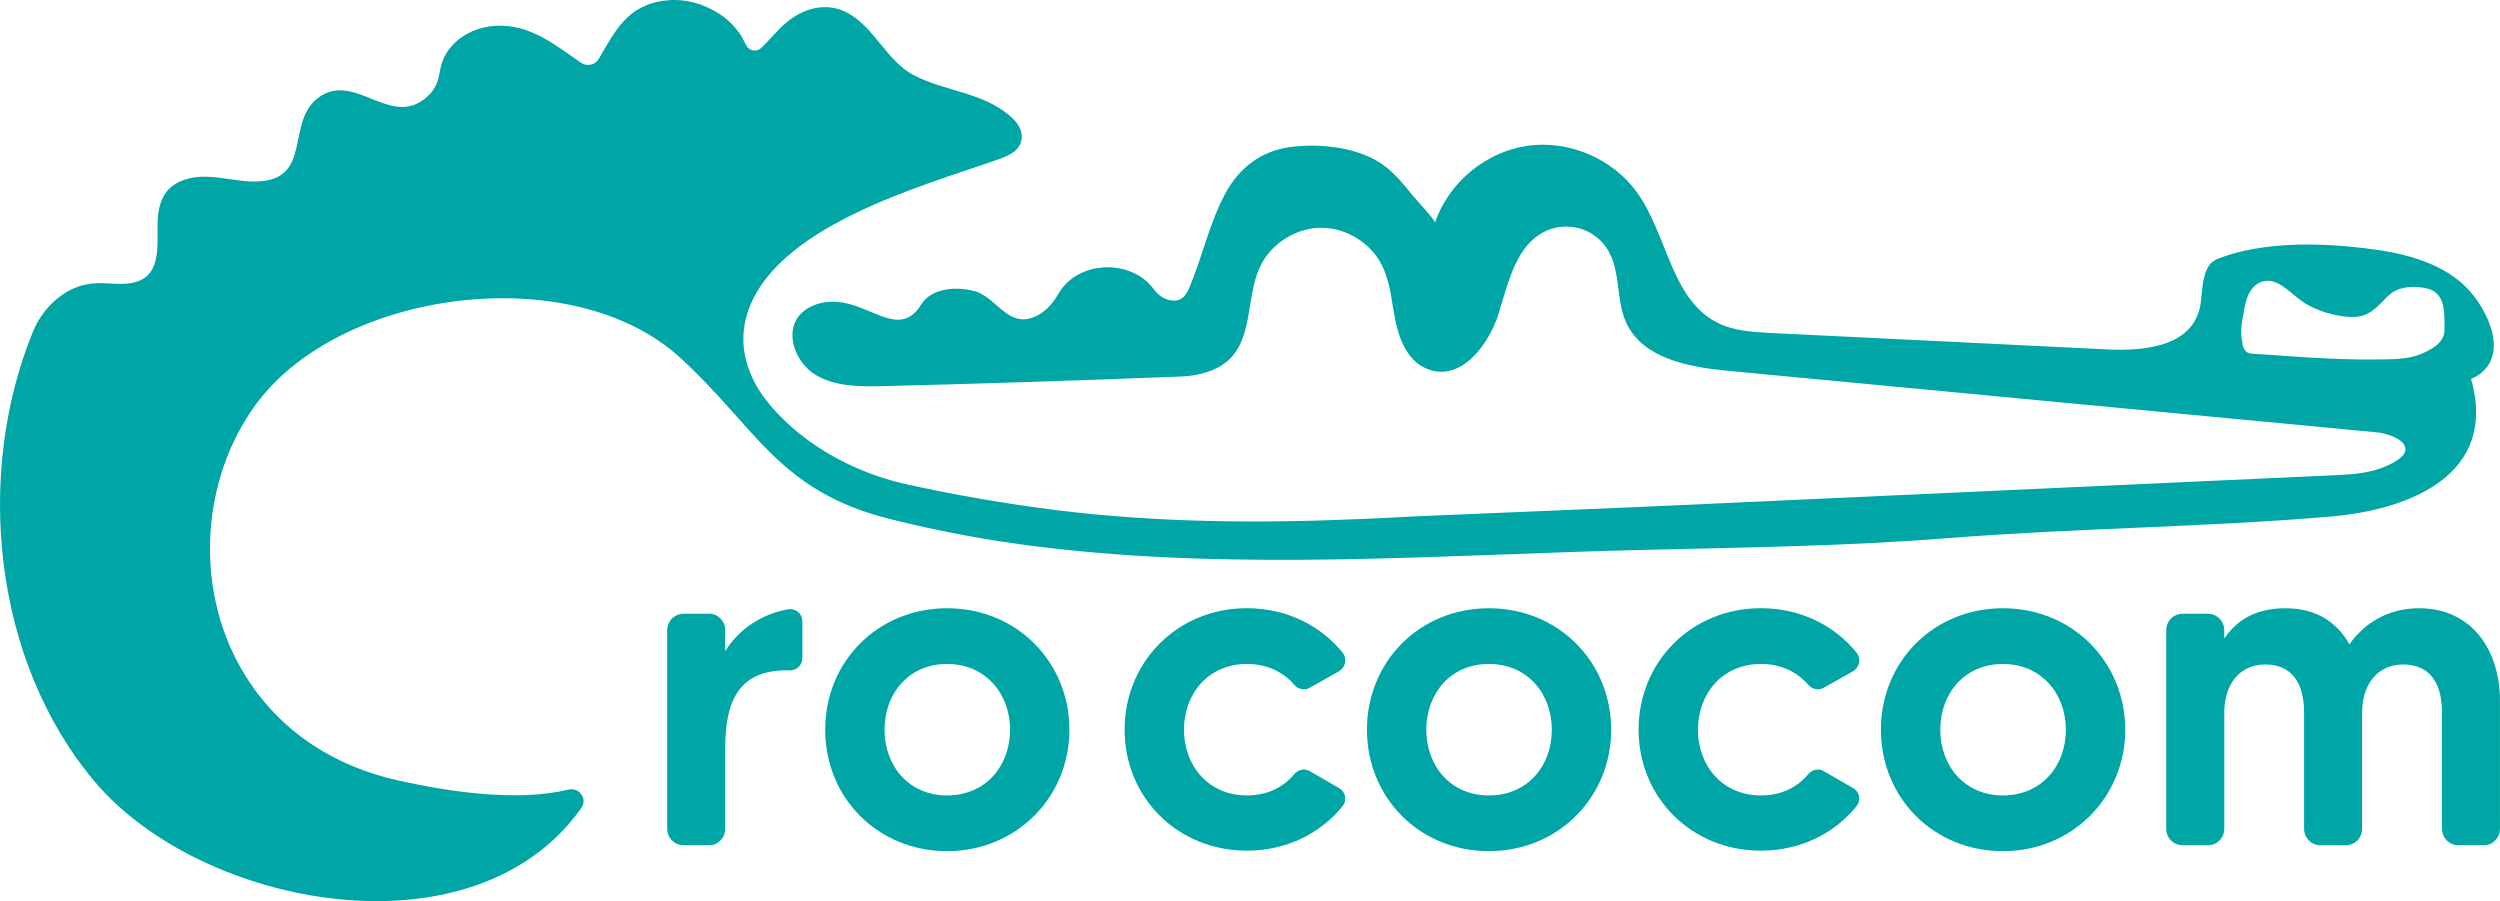
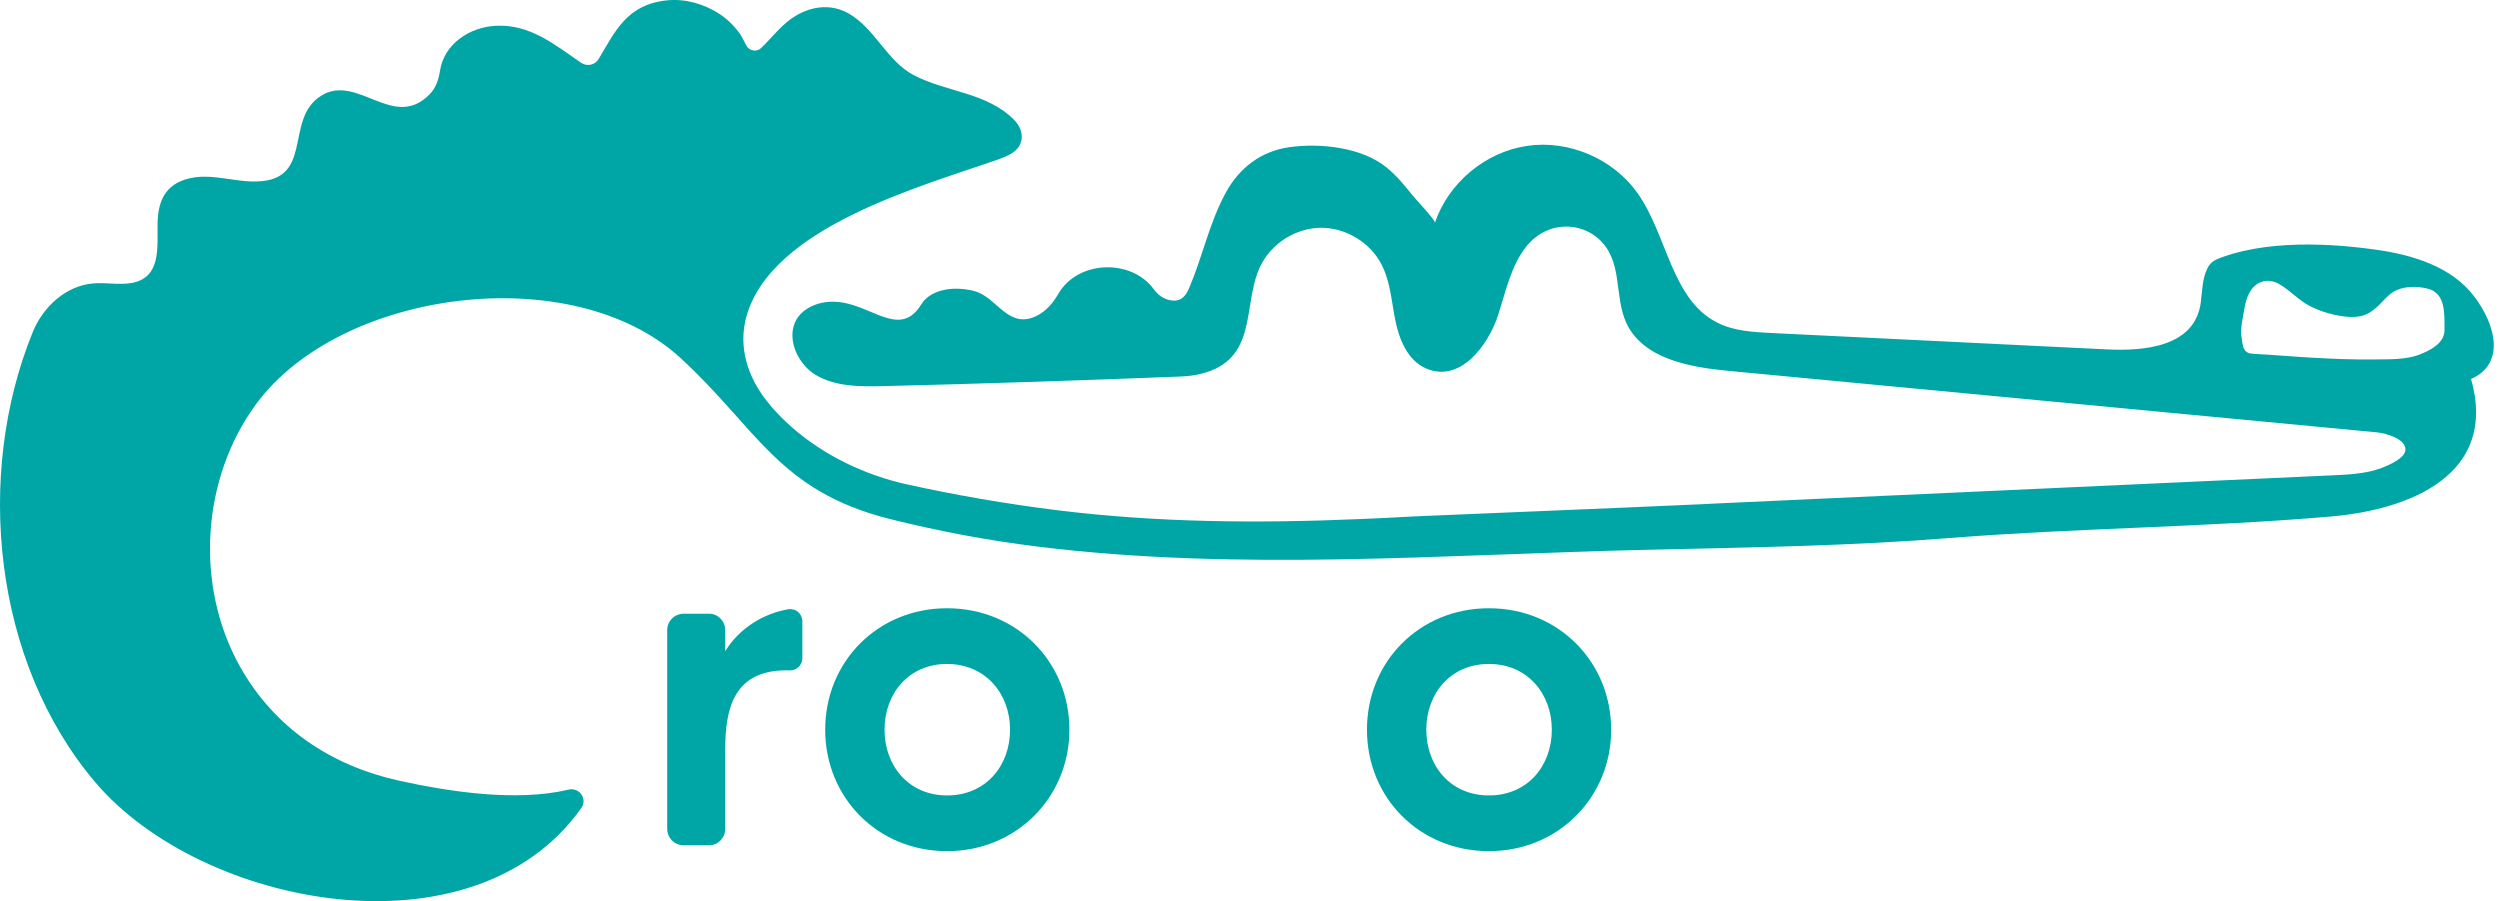
<svg xmlns="http://www.w3.org/2000/svg" id="Calque_2" data-name="Calque 2" viewBox="0 0 570.41 205.61">
  <defs>
    <style>      .cls-1 {        fill: #00a6a6;        stroke-width: 0px;      }    </style>
  </defs>
  <g id="Calque_1-2" data-name="Calque 1">
    <g>
      <path class="cls-1" d="M564.52,67.64c-5.09-6.74-13.9-9.46-22.26-10.65-6.76-.95-13.62-1.45-20.44-1.07-3.35.19-6.69.6-9.96,1.35-1.65.38-3.28.85-4.88,1.42-1.44.52-2.55,1.01-3.29,2.45-1.23,2.4-1.21,5.26-1.55,7.87-1.33,10.24-13.12,11.11-21.35,10.71l-76.59-3.74c-4.18-.21-8.53-.44-12.29-2.32-10.58-5.28-11.45-19.98-18.31-29.63-5.56-7.84-15.67-12.15-25.16-10.75-9.51,1.39-17.95,8.43-21.04,17.53.17-.53-4.58-5.56-5.13-6.27-1.77-2.22-3.59-4.44-5.81-6.25-5.7-4.71-15.19-5.7-22.28-4.71-6.46.91-11.43,4.73-14.51,10.39-3.7,6.78-5.26,14.43-8.24,21.5-.7,1.65-1.63,3.42-4.16,3.08-1.58-.21-3-1.16-3.95-2.47-5.13-7.14-17.43-6.76-21.88,1.01-1.12,1.96-2.62,3.74-4.6,4.82-6.7,3.57-9.25-4.03-14.38-5.45-4.35-1.23-9.99-.68-12.25,2.98-4.44,7.22-10.22,1.29-17.13-.25-2.47-.55-5.11-.51-7.46.49-7.73,3.23-5.09,12.48.46,15.84,4.52,2.72,10.12,2.7,15.38,2.58,22.54-.55,45.05-1.29,67.57-2.18,1.63-.06,3.25-.21,4.84-.59,13.43-3.21,9.48-15.84,13.69-24.59,2.49-5.17,8.03-8.7,13.75-8.77,5.72-.06,11.34,3.34,13.94,8.43,3.3,6.46,1.8,14.57,6.38,20.66.97,1.27,2.24,2.34,3.7,2.98,7.63,3.4,14.22-4.96,16.58-12.44,2.26-7.18,3.99-15.82,10.88-18.93,3.82-1.73,8.45-1.12,11.68,1.58,6,5.03,3.7,13.12,6.59,19.41,3.8,8.2,14.38,10.12,23.38,10.96,49.32,4.69,98.64,9.36,147.94,14.03,1.82.17,6.36,1.39,6.46,3.8.11,2.05-3.74,3.65-5.41,4.31-3.82,1.44-8.11,1.54-12.15,1.73l-140.51,6.42c-.46.02-.95.04-1.42.08-22.26,1.01-44.48,1.88-66.73,2.83-4.14.25-8.28.44-12.42.61-23.13.99-46.07.82-69.09-2.03-11.51-1.44-22.94-3.4-34.28-5.91-9.44-2.09-18.78-6.55-26.11-12.97-1.08-.93-2.09-1.94-3.08-2.94-1.01-1.04-1.96-2.13-2.83-3.27-4.25-5.45-6.4-12.23-4.52-19.05,5.66-20.47,39.84-29.7,57.33-35.84,2.53-.89,5.47-2.09,5.51-5.22,0-1.5-.78-2.91-1.86-3.97-6.29-6.21-15.38-6.19-22.77-10.08-6.04-3.15-8.81-10.52-14.7-13.98-3.99-2.34-8.39-1.86-12.27.44-3.19,1.9-5.28,4.9-7.9,7.37-1.01.95-2.68.65-3.34-.59-.55-1.01-1.04-2.11-1.61-2.89-1.27-1.71-2.79-3.21-4.6-4.37-3.53-2.3-7.82-3.49-12.02-3.04-9.08.97-11.72,7.12-15.5,13.41-.82,1.35-2.64,1.73-3.95.84-6.06-4.14-11.72-8.93-19.64-8.45-5.81.34-11.66,4.1-12.59,10.31-.3,1.96-.95,3.89-2.34,5.3-8.26,8.47-16.48-4.84-24.76.34-8.83,5.49-.99,20.07-16.01,19.56-3.38-.13-6.72-.99-10.1-1.08-3.38-.11-7.08.78-9.17,3.44-1.63,2.07-2.03,4.86-2.05,7.48-.08,5.26.84,12.15-5.96,13.33-2.91.51-5.94-.19-8.89.11-6.13.57-11.3,5.37-13.62,11.07-13.29,32.57-9.08,75.26,14.28,102.76,24.25,28.54,86.31,40.53,110.87,5.85,1.48-2.07-.44-4.79-2.91-4.2-12.04,2.87-27.54.4-38.63-2.03-15.52-3.42-28.49-12.02-36.37-26.11-10.29-18.42-8.79-42.77,3.68-59.78,19.31-26.28,72.2-33.16,96.82-10.6,17.51,16.03,22.33,30.35,47.72,36.75,11.13,2.79,22.45,4.92,33.84,6.32,46.19,5.72,93.13,1.77,139.47.72,22.94-.53,46.09-.87,68.92-2.7,28.52-2.26,57.88-2.41,86.62-4.88,18.06-1.54,38.23-9.57,32.02-31.39,7.73-3.38,5.83-12.08.72-18.82ZM557.74,74.89s0,.07,0,.11c0,.17,0,.35,0,.52-.16,2.89-3.3,4.43-5.65,5.36-3.07,1.22-6.88,1.08-10.12,1.13-4.81.07-9.63-.13-14.43-.4-4.44-.25-8.86-.64-13.3-.88-.51-.03-1.04-.06-1.48-.32-1.05-.61-1.1-2.05-1.27-3.11-.26-1.54-.1-3.05.19-4.57.4-2.15.61-4.56,1.86-6.44,1.52-2.28,4.1-2.83,6.44-1.5,2.53,1.42,4.44,3.72,7.03,5.03,2.58,1.31,5.41,2.13,8.28,2.43,1.33.13,2.7.13,3.97-.3,1.5-.49,2.75-1.52,3.84-2.64.95-.97,1.86-2.05,3.04-2.75,2.22-1.33,5.26-1.29,7.71-.72,4.15,1,3.9,5.7,3.89,9.04Z" />
      <path class="cls-1" d="M179.94,138.99c-5.51.93-11.15,4.16-14.47,9.59v-4.79c0-2.09-1.67-3.76-3.65-3.76h-5.83c-2.09,0-3.76,1.67-3.76,3.76v45.31c0,2.09,1.67,3.76,3.76,3.76h5.83c1.99,0,3.65-1.67,3.65-3.76v-18.02c0-9.17,1.75-18.55,14.79-18.12,1.56,0,2.81-1.25,2.81-2.81v-8.34c0-1.77-1.46-3.02-3.13-2.81Z" />
      <path class="cls-1" d="M216.08,138.78c-15.82,0-27.8,12.19-27.8,27.71s11.98,27.71,27.8,27.71,27.92-12.29,27.92-27.71-11.98-27.71-27.92-27.71ZM216.08,181.49c-8.74,0-14.26-6.76-14.26-15s5.51-15,14.26-15,14.38,6.76,14.38,15-5.53,15-14.38,15Z" />
-       <path class="cls-1" d="M305.54,179.82l-6.65-3.84c-1.16-.74-2.62-.42-3.55.61-2.49,3.02-6.15,4.9-10.84,4.9-8.85,0-14.36-6.86-14.36-15s5.51-15,14.36-15c4.69,0,8.34,1.88,10.84,4.79.93,1.03,2.39,1.35,3.55.61l6.65-3.74c1.46-.95,1.88-2.81.84-4.18-5.01-6.23-12.82-10.2-21.88-10.2-15.82,0-27.9,12.19-27.9,27.71s12.08,27.61,27.9,27.61c9.06,0,16.88-3.97,21.88-10.22,1.03-1.35.61-3.21-.84-4.06Z" />
      <path class="cls-1" d="M339.71,138.78c-15.84,0-27.82,12.19-27.82,27.71s11.98,27.71,27.82,27.71,27.9-12.29,27.9-27.71-11.98-27.71-27.9-27.71ZM339.71,181.49c-8.77,0-14.28-6.76-14.28-15s5.51-15,14.28-15,14.36,6.76,14.36,15-5.51,15-14.36,15Z" />
-       <path class="cls-1" d="M422.83,179.82l-6.67-3.84c-1.14-.74-2.6-.42-3.55.61-2.49,3.02-6.15,4.9-10.84,4.9-8.85,0-14.36-6.86-14.36-15s5.51-15,14.36-15c4.69,0,8.34,1.88,10.84,4.79.95,1.03,2.41,1.35,3.55.61l6.67-3.74c1.46-.95,1.86-2.81.82-4.18-5.01-6.23-12.8-10.2-21.88-10.2-15.82,0-27.9,12.19-27.9,27.71s12.08,27.61,27.9,27.61c9.08,0,16.88-3.97,21.88-10.22,1.04-1.35.63-3.21-.82-4.06Z" />
-       <path class="cls-1" d="M456.98,138.78c-15.84,0-27.82,12.19-27.82,27.71s11.98,27.71,27.82,27.71,27.92-12.29,27.92-27.71-11.98-27.71-27.92-27.71ZM456.98,181.49c-8.74,0-14.28-6.76-14.28-15s5.53-15,14.28-15,14.38,6.76,14.38,15-5.53,15-14.38,15Z" />
-       <path class="cls-1" d="M551.97,138.78c-7.39,0-12.69,3.65-15.93,8.24-2.7-4.9-7.39-8.24-14.6-8.24s-11.24,3.02-13.94,6.89v-1.88c0-2.09-1.67-3.76-3.76-3.76h-5.72c-2.09,0-3.76,1.67-3.76,3.76v45.31c0,2.09,1.67,3.76,3.76,3.76h5.72c2.09,0,3.76-1.67,3.76-3.76v-26.55c0-6.04,3.21-10.94,9.36-10.94s8.85,4.37,8.85,10.94v26.55c0,2.09,1.67,3.76,3.76,3.76h5.72c2.09,0,3.76-1.67,3.76-3.76v-26.55c0-6.04,3.23-10.94,9.38-10.94s8.85,4.37,8.85,10.94v26.55c0,2.09,1.67,3.76,3.74,3.76h5.83c1.99,0,3.65-1.67,3.65-3.76v-29.28c0-11.24-6.25-21.04-18.44-21.04Z" />
    </g>
  </g>
</svg>